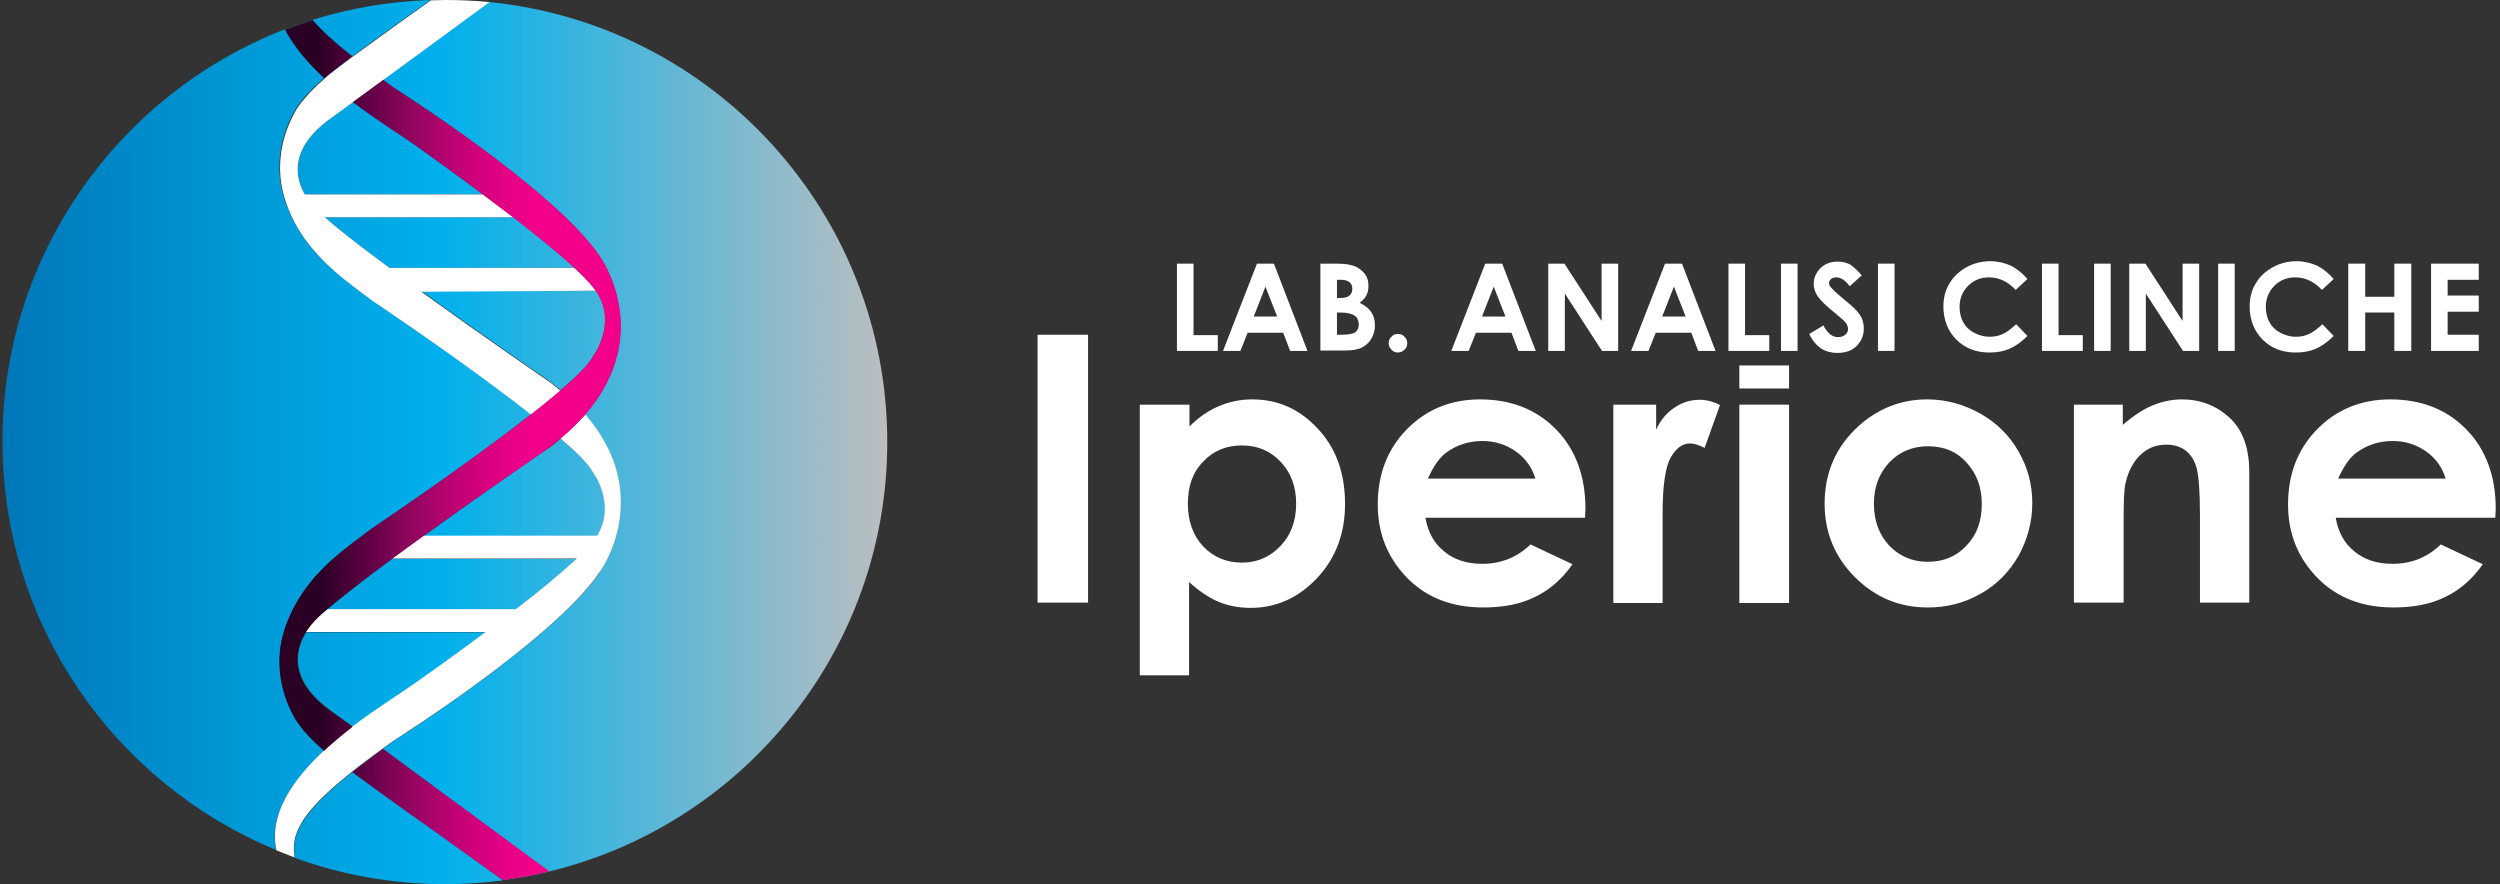
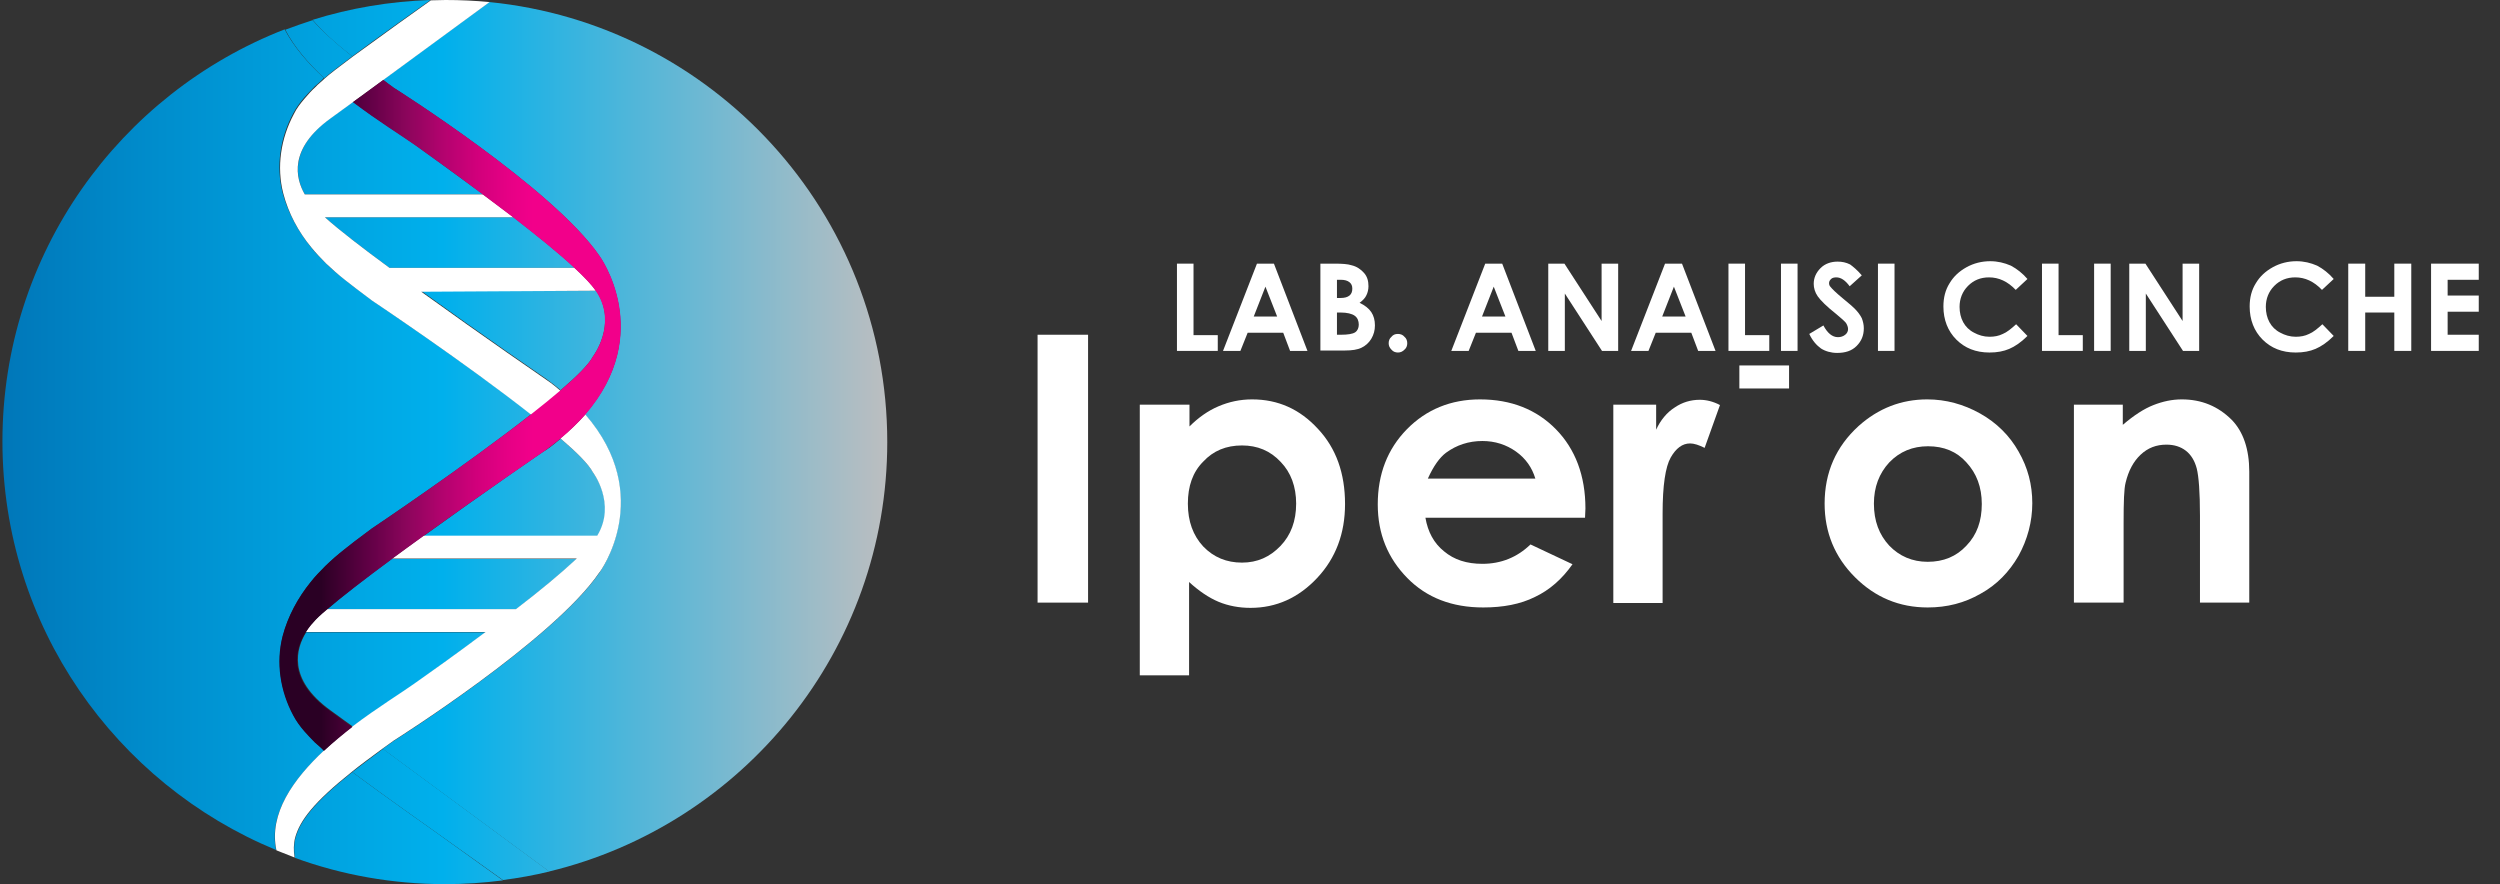
<svg xmlns="http://www.w3.org/2000/svg" width="328" height="116" viewBox="0 0 328 116" fill="none">
  <rect x="0" y="0" width="328" height="116" fill="#333333" stroke="none" />
  <path d="M43.349 93.186L46.308 95.337C49.624 92.827 52.852 90.855 54.465 89.689C56.258 88.39 59.844 85.835 63.743 82.966H40.167C38.912 84.983 37.612 89.017 43.349 93.186Z" fill="url(#paint0_linear_881_649)" />
  <path d="M55.586 70.326H78.4C81 66.113 77.817 61.989 77.817 61.989C77.279 60.958 75.711 59.389 73.559 57.552C72.977 58.045 72.394 58.538 71.722 58.986C71.677 58.941 63.519 64.589 55.586 70.326Z" fill="url(#paint1_linear_881_649)" />
  <path d="M39.987 25.504H63.385C59.62 22.725 56.168 20.26 54.465 19.005C52.851 17.839 49.624 15.867 46.307 13.357L43.349 15.508C37.836 19.543 38.822 23.442 39.987 25.504Z" fill="url(#paint2_linear_881_649)" />
  <path d="M51.103 35.141H75.397C73.29 33.168 70.377 30.838 67.374 28.507H42.632C44.47 30.165 47.562 32.541 51.103 35.141Z" fill="url(#paint3_linear_881_649)" />
  <path d="M67.688 79.963C70.691 77.632 73.604 75.257 75.666 73.329H51.417C47.921 75.884 44.828 78.26 42.901 79.963H67.688Z" fill="url(#paint4_linear_881_649)" />
  <path d="M46.218 7.396C49.848 4.706 54.913 1.121 56.482 0C51.103 0.179 45.904 1.076 41.018 2.6C42.139 3.944 43.797 5.513 46.218 7.396Z" fill="url(#paint5_linear_881_649)" />
  <path d="M42.542 98.475L42.498 98.43C42.139 98.071 41.691 97.757 41.332 97.354C40.839 96.906 40.391 96.413 39.943 95.875C39.405 95.247 38.867 94.575 38.508 93.813C36.805 90.631 36.222 86.91 37.119 83.414C37.791 80.815 39.091 78.394 40.794 76.332C41.377 75.615 42.049 74.898 42.722 74.226C43.529 73.464 44.335 72.747 45.187 72.074C46.128 71.312 47.114 70.595 48.056 69.878C48.28 69.699 48.549 69.519 48.773 69.34C48.773 69.34 61.054 61.138 69.705 54.325C61.009 47.601 48.728 39.354 48.728 39.354C48.504 39.175 48.235 38.995 48.011 38.816C47.025 38.099 46.083 37.382 45.142 36.62C44.291 35.947 43.439 35.23 42.677 34.468C42.005 33.796 41.332 33.124 40.749 32.362C39.091 30.3 37.746 27.835 37.074 25.28C36.178 21.784 36.76 18.063 38.464 14.881C38.867 14.119 39.36 13.447 39.898 12.819C40.346 12.326 40.794 11.833 41.287 11.34C41.691 10.982 42.094 10.668 42.453 10.264L42.498 10.22C40.391 8.292 38.553 6.141 37.343 3.855C15.694 12.281 0.32 33.303 0.32 57.91C0.32 82.114 15.156 102.822 36.222 111.518C35.236 106.811 38.464 102.24 42.542 98.475Z" fill="url(#paint6_linear_881_649)" />
  <path d="M46.218 101.298C41.108 105.377 39.405 107.708 38.778 109.904C38.553 110.711 38.553 111.652 38.688 112.549C44.828 114.79 51.507 116 58.41 116C60.965 116 63.519 115.821 65.985 115.507L56.931 109.008C56.931 109.008 50.566 104.526 46.218 101.298Z" fill="url(#paint7_linear_881_649)" />
  <path d="M116.409 58C116.409 27.924 93.505 3.182 64.192 0.269L50.252 10.488C50.7 10.802 51.148 11.161 51.641 11.519C51.641 11.519 72.573 24.697 78.624 33.572C78.624 33.572 86.02 43.702 76.742 54.369C86.02 65.037 78.624 75.167 78.624 75.167C72.528 84.042 51.641 97.219 51.641 97.219C51.148 97.578 50.7 97.892 50.207 98.25L72.035 114.342C97.494 108.201 116.409 85.297 116.409 58Z" fill="url(#paint8_linear_881_649)" />
  <path d="M55.227 38.144C63.295 43.971 71.722 49.753 71.722 49.753C72.394 50.246 72.977 50.694 73.559 51.187C75.711 49.349 77.28 47.781 77.817 46.75C77.817 46.75 80.955 42.626 78.4 38.413C78.355 38.323 78.266 38.233 78.221 38.144H55.227V38.144Z" fill="url(#paint9_linear_881_649)" />
  <path d="M42.542 10.264C43.08 9.771 44.47 8.696 46.218 7.396C43.797 5.468 42.139 3.944 41.018 2.645C39.808 3.048 38.598 3.451 37.433 3.9C38.598 6.185 40.48 8.337 42.542 10.264Z" fill="url(#paint10_linear_881_649)" />
-   <path d="M42.542 10.264C43.08 9.771 44.47 8.696 46.218 7.396C43.797 5.468 42.139 3.944 41.018 2.645C39.808 3.048 38.598 3.451 37.433 3.9C38.598 6.185 40.48 8.337 42.542 10.264Z" fill="url(#paint11_linear_881_649)" />
  <path d="M46.218 101.298C50.566 104.526 56.93 109.008 56.93 109.008L65.984 115.462C68.046 115.193 70.063 114.835 72.08 114.342L50.252 98.251C48.728 99.371 47.383 100.402 46.218 101.298Z" fill="url(#paint12_linear_881_649)" />
-   <path d="M46.218 101.298C50.566 104.526 56.93 109.008 56.93 109.008L65.984 115.462C68.046 115.193 70.063 114.835 72.08 114.342L50.252 98.251C48.728 99.371 47.383 100.402 46.218 101.298Z" fill="url(#paint13_linear_881_649)" />
  <path d="M78.176 38.144C77.638 37.337 76.652 36.306 75.397 35.141H51.103C47.562 32.541 44.47 30.165 42.632 28.507H67.374C66.029 27.476 64.684 26.49 63.385 25.504H39.987C38.777 23.397 37.836 19.543 43.349 15.553L46.307 13.402L50.297 10.488L64.236 0.269C62.309 0.09 60.382 0 58.454 0C57.827 0 57.154 0.045 56.527 0.045C55.003 1.121 49.938 4.751 46.263 7.44C44.514 8.74 43.125 9.816 42.587 10.309L42.542 10.354C42.184 10.713 41.736 11.026 41.377 11.43C40.884 11.878 40.436 12.371 39.987 12.909C39.45 13.536 38.912 14.209 38.553 14.971C36.85 18.153 36.267 21.873 37.164 25.369C37.836 27.969 39.136 30.39 40.839 32.451C41.422 33.169 42.094 33.886 42.766 34.558C43.573 35.32 44.38 36.037 45.232 36.709C46.173 37.471 47.159 38.189 48.1 38.906C48.324 39.085 48.593 39.264 48.817 39.444C48.817 39.444 61.099 47.646 69.749 54.459C71.139 53.339 72.484 52.308 73.604 51.322C73.022 50.828 72.439 50.335 71.766 49.887C71.766 49.887 63.34 44.105 55.272 38.278L78.176 38.144Z" fill="white" />
  <path d="M76.787 54.369C75.89 55.4 74.769 56.476 73.514 57.507C75.666 59.345 77.235 60.913 77.773 61.944C77.773 61.944 80.91 66.068 78.355 70.281H55.541C54.151 71.312 52.762 72.298 51.417 73.284H75.666C73.604 75.212 70.736 77.587 67.688 79.918H42.901C42.094 80.59 41.511 81.173 41.153 81.576C41.153 81.576 40.615 82.07 40.122 82.921H63.698C59.799 85.835 56.213 88.389 54.42 89.644C52.807 90.81 49.579 92.782 46.263 95.292C45.008 96.233 43.752 97.309 42.542 98.43C38.464 102.24 35.236 106.767 36.267 111.563C37.074 111.876 37.836 112.19 38.643 112.504C38.508 111.607 38.508 110.711 38.732 109.859C39.36 107.663 41.063 105.332 46.173 101.253C47.338 100.312 48.683 99.326 50.207 98.206C50.655 97.892 51.148 97.533 51.641 97.175C51.641 97.175 72.573 83.997 78.624 75.122C78.669 75.167 86.065 65.037 76.787 54.369Z" fill="white" />
  <path d="M78.669 33.572C72.573 24.697 51.686 11.519 51.686 11.519C51.193 11.161 50.745 10.847 50.297 10.488L46.307 13.402C49.624 15.912 52.807 17.884 54.465 19.049C56.213 20.305 59.664 22.725 63.385 25.549C64.685 26.535 66.029 27.521 67.374 28.552C70.377 30.883 73.29 33.213 75.397 35.185C76.652 36.351 77.638 37.382 78.176 38.189C78.221 38.278 78.311 38.368 78.355 38.458C80.955 42.671 77.773 46.794 77.773 46.794C77.235 47.825 75.666 49.394 73.515 51.232C72.349 52.218 71.049 53.294 69.66 54.369C61.009 61.138 48.728 69.385 48.728 69.385C48.504 69.564 48.235 69.743 48.011 69.923C47.025 70.64 46.083 71.357 45.142 72.119C44.29 72.791 43.439 73.508 42.677 74.27C42.005 74.943 41.332 75.615 40.749 76.377C39.091 78.439 37.746 80.904 37.074 83.459C36.178 86.955 36.76 90.675 38.464 93.858C38.867 94.62 39.36 95.292 39.898 95.92C40.346 96.413 40.794 96.906 41.287 97.399C41.691 97.757 42.094 98.071 42.453 98.475L42.498 98.519C43.708 97.399 44.963 96.368 46.218 95.382L43.26 93.23C37.522 89.062 38.822 85.028 40.077 83.011C40.615 82.159 41.108 81.666 41.108 81.666C41.422 81.263 42.049 80.68 42.856 80.008C44.783 78.349 47.876 75.974 51.372 73.374C52.717 72.388 54.106 71.357 55.496 70.371C63.429 64.634 71.632 59.031 71.632 59.031C72.304 58.538 72.887 58.09 73.47 57.597C74.725 56.566 75.8 55.49 76.742 54.459C86.065 43.702 78.669 33.572 78.669 33.572Z" fill="url(#paint14_linear_881_649)" />
  <path d="M154.417 34.589H156.59V43.971H159.771V46.039H154.417V34.589Z" fill="white" />
  <path d="M164.913 34.589H167.139L171.539 46.039H169.26L168.358 43.653H163.694L162.739 46.039H160.46L164.913 34.589ZM166.026 37.61L164.489 41.533H167.563L166.026 37.61Z" fill="white" />
  <path d="M173.235 46.039V34.589H175.037C176.098 34.589 176.84 34.642 177.317 34.801C178.006 34.96 178.536 35.331 178.96 35.808C179.384 36.285 179.543 36.868 179.543 37.557C179.543 37.981 179.437 38.405 179.278 38.723C179.119 39.094 178.801 39.412 178.377 39.73C179.066 40.049 179.596 40.473 179.914 40.95C180.232 41.427 180.391 42.01 180.391 42.699C180.391 43.335 180.232 43.918 179.914 44.448C179.596 44.978 179.172 45.349 178.642 45.614C178.112 45.88 177.37 45.986 176.469 45.986H173.235V46.039ZM175.409 36.656V39.094H175.886C176.416 39.094 176.787 38.988 177.052 38.776C177.317 38.564 177.423 38.246 177.423 37.875C177.423 37.504 177.317 37.239 177.052 37.027C176.787 36.815 176.416 36.709 175.939 36.709H175.409V36.656ZM175.409 41.003V43.918H175.939C176.84 43.918 177.476 43.812 177.794 43.6C178.112 43.388 178.271 43.017 178.271 42.593C178.271 42.116 178.112 41.692 177.741 41.427C177.37 41.162 176.734 41.003 175.886 41.003H175.409Z" fill="white" />
  <path d="M183.413 43.812C183.731 43.812 184.049 43.918 184.261 44.183C184.526 44.395 184.632 44.713 184.632 45.031C184.632 45.349 184.526 45.667 184.261 45.879C183.996 46.144 183.731 46.25 183.413 46.25C183.095 46.25 182.777 46.144 182.565 45.879C182.3 45.614 182.194 45.349 182.194 45.031C182.194 44.713 182.3 44.395 182.565 44.183C182.777 43.918 183.042 43.812 183.413 43.812Z" fill="white" />
  <path d="M194.863 34.589H197.089L201.489 46.039H199.21L198.308 43.653H193.644L192.689 46.039H190.41L194.863 34.589ZM195.976 37.61L194.439 41.533H197.513L195.976 37.61Z" fill="white" />
  <path d="M203.185 34.589H205.253L210.129 42.116V34.589H212.303V46.039H210.182L205.306 38.511V46.039H203.132V34.589H203.185Z" fill="white" />
  <path d="M218.452 34.589H220.678L225.078 46.039H222.799L221.897 43.653H217.233L216.278 46.039H213.999L218.452 34.589ZM219.618 37.61L218.081 41.533H221.155L219.618 37.61Z" fill="white" />
  <path d="M226.774 34.589H228.948V43.971H232.128V46.039H226.774V34.589Z" fill="white" />
  <path d="M233.665 34.589H235.839V46.039H233.665V34.589Z" fill="white" />
  <path d="M244.267 36.126L242.677 37.557C242.094 36.762 241.511 36.391 240.928 36.391C240.663 36.391 240.398 36.444 240.239 36.603C240.079 36.762 239.973 36.921 239.973 37.133C239.973 37.345 240.026 37.504 240.186 37.663C240.345 37.875 240.875 38.405 241.776 39.147C242.624 39.836 243.101 40.261 243.313 40.472C243.737 40.897 244.055 41.321 244.267 41.745C244.426 42.169 244.532 42.593 244.532 43.07C244.532 44.024 244.214 44.766 243.578 45.402C242.942 46.038 242.094 46.303 241.034 46.303C240.239 46.303 239.496 46.092 238.913 45.72C238.33 45.296 237.8 44.713 237.376 43.812L239.231 42.699C239.761 43.706 240.398 44.236 241.14 44.236C241.511 44.236 241.829 44.13 242.094 43.918C242.359 43.706 242.465 43.441 242.465 43.176C242.465 42.911 242.359 42.646 242.2 42.381C241.988 42.116 241.564 41.745 240.928 41.215C239.655 40.208 238.86 39.412 238.489 38.882C238.118 38.352 237.959 37.769 237.959 37.239C237.959 36.444 238.277 35.755 238.86 35.172C239.443 34.589 240.239 34.324 241.087 34.324C241.67 34.324 242.2 34.429 242.73 34.694C243.101 34.96 243.684 35.437 244.267 36.126Z" fill="white" />
  <path d="M246.388 34.589H248.561V46.039H246.388V34.589Z" fill="white" />
  <path d="M266.001 36.603L264.464 38.034C263.403 36.921 262.237 36.391 260.965 36.391C259.852 36.391 258.951 36.762 258.209 37.504C257.466 38.246 257.095 39.2 257.095 40.261C257.095 41.003 257.254 41.692 257.572 42.275C257.891 42.858 258.368 43.335 259.004 43.653C259.587 43.971 260.276 44.183 261.018 44.183C261.654 44.183 262.237 44.077 262.767 43.812C263.297 43.6 263.881 43.123 264.517 42.54L266.001 44.077C265.153 44.925 264.358 45.455 263.615 45.773C262.873 46.092 262.025 46.251 261.018 46.251C259.216 46.251 257.784 45.667 256.671 44.554C255.558 43.441 254.975 41.957 254.975 40.208C254.975 39.041 255.24 38.034 255.77 37.186C256.3 36.285 257.042 35.596 257.997 35.066C258.951 34.536 260.011 34.27 261.124 34.27C262.078 34.27 262.979 34.483 263.828 34.854C264.623 35.278 265.365 35.861 266.001 36.603Z" fill="white" />
  <path d="M267.909 34.589H270.083V43.971H273.263V46.039H267.909V34.589Z" fill="white" />
  <path d="M274.747 34.589H276.921V46.039H274.747V34.589Z" fill="white" />
  <path d="M279.412 34.589H281.479L286.356 42.116V34.589H288.53V46.039H286.409L281.532 38.511V46.039H279.359V34.589H279.412Z" fill="white" />
-   <path d="M291.021 34.589H293.194V46.039H291.021V34.589Z" fill="white" />
  <path d="M306.182 36.603L304.644 38.034C303.584 36.921 302.418 36.391 301.146 36.391C300.033 36.391 299.131 36.762 298.389 37.504C297.647 38.246 297.276 39.2 297.276 40.261C297.276 41.003 297.435 41.692 297.753 42.275C298.071 42.858 298.548 43.335 299.184 43.653C299.768 43.971 300.457 44.183 301.199 44.183C301.835 44.183 302.418 44.077 302.948 43.812C303.478 43.6 304.061 43.123 304.697 42.54L306.182 44.077C305.334 44.925 304.538 45.455 303.796 45.773C303.054 46.092 302.206 46.251 301.199 46.251C299.397 46.251 297.965 45.667 296.852 44.554C295.739 43.441 295.156 41.957 295.156 40.208C295.156 39.041 295.421 38.034 295.951 37.186C296.481 36.285 297.223 35.596 298.177 35.066C299.132 34.536 300.192 34.27 301.305 34.27C302.259 34.27 303.16 34.483 304.008 34.854C304.803 35.278 305.546 35.861 306.182 36.603Z" fill="white" />
  <path d="M308.09 34.589H310.316V38.935H314.133V34.589H316.359V46.039H314.133V41.003H310.316V46.039H308.09V34.589V34.589Z" fill="white" />
  <path d="M318.957 34.589H325.212V36.709H321.13V38.776H325.212V40.897H321.13V43.918H325.212V46.039H318.957V34.589Z" fill="white" />
  <path d="M136.129 43.918H142.755V79.063H136.129V43.918Z" fill="white" />
  <path d="M156.06 53.089V55.951C157.226 54.785 158.499 53.884 159.877 53.301C161.255 52.718 162.686 52.4 164.277 52.4C167.669 52.4 170.532 53.672 172.917 56.269C175.302 58.814 176.469 62.1 176.469 66.129C176.469 69.999 175.249 73.232 172.811 75.83C170.373 78.427 167.457 79.752 164.065 79.752C162.58 79.752 161.149 79.487 159.877 78.957C158.605 78.427 157.279 77.526 156.007 76.36V88.605H149.54V53.089H156.06V53.089ZM162.951 58.443C160.884 58.443 159.188 59.132 157.863 60.563C156.484 61.941 155.848 63.797 155.848 66.076C155.848 68.408 156.537 70.264 157.863 71.695C159.241 73.126 160.937 73.815 162.951 73.815C164.966 73.815 166.609 73.073 167.987 71.642C169.365 70.211 170.055 68.355 170.055 66.076C170.055 63.85 169.365 61.994 168.04 60.616C166.662 59.132 164.966 58.443 162.951 58.443Z" fill="white" />
  <path d="M207.956 67.931H187.017C187.335 69.787 188.131 71.271 189.456 72.331C190.781 73.444 192.424 73.974 194.492 73.974C196.93 73.974 199.05 73.126 200.8 71.43L206.313 74.027C204.934 75.989 203.291 77.42 201.383 78.321C199.474 79.275 197.195 79.699 194.598 79.699C190.516 79.699 187.176 78.427 184.632 75.83C182.088 73.232 180.762 70.052 180.762 66.182C180.762 62.206 182.035 58.92 184.579 56.322C187.123 53.725 190.357 52.4 194.174 52.4C198.255 52.4 201.595 53.725 204.139 56.322C206.684 58.92 208.009 62.418 208.009 66.712L207.956 67.931ZM201.436 62.789C201.012 61.358 200.164 60.139 198.891 59.238C197.619 58.337 196.135 57.86 194.492 57.86C192.689 57.86 191.099 58.39 189.721 59.397C188.873 60.033 188.078 61.146 187.335 62.789H201.436V62.789Z" fill="white" />
  <path d="M211.72 53.089H217.286V56.375C217.869 55.103 218.717 54.096 219.724 53.46C220.731 52.771 221.844 52.453 223.011 52.453C223.859 52.453 224.76 52.665 225.661 53.142L223.647 58.761C222.905 58.39 222.269 58.178 221.738 58.178C220.731 58.178 219.883 58.814 219.194 60.033C218.505 61.252 218.134 63.691 218.134 67.348V68.62V79.116H211.667V53.089H211.72Z" fill="white" />
-   <path d="M228.205 53.089H234.725V79.116H228.205V53.089Z" fill="white" />
+   <path d="M228.205 53.089H234.725H228.205V53.089Z" fill="white" />
  <path d="M228.205 47.947H234.725V50.968H228.205V47.947Z" fill="white" />
  <path d="M252.855 52.4C255.293 52.4 257.625 53.036 259.799 54.255C261.972 55.474 263.668 57.17 264.835 59.238C266.054 61.358 266.637 63.584 266.637 66.023C266.637 68.461 266.001 70.794 264.835 72.914C263.615 75.034 261.972 76.731 259.852 77.897C257.731 79.116 255.452 79.699 252.908 79.699C249.197 79.699 246.016 78.374 243.366 75.724C240.716 73.073 239.39 69.84 239.39 66.076C239.39 61.994 240.875 58.602 243.843 55.898C246.441 53.566 249.462 52.4 252.855 52.4ZM252.961 58.549C250.946 58.549 249.25 59.238 247.872 60.669C246.547 62.1 245.857 63.903 245.857 66.076C245.857 68.355 246.547 70.158 247.872 71.589C249.197 72.967 250.893 73.709 252.908 73.709C254.975 73.709 256.671 73.02 257.996 71.589C259.375 70.158 260.011 68.355 260.011 66.129C260.011 63.903 259.322 62.1 257.996 60.669C256.724 59.238 255.028 58.549 252.961 58.549Z" fill="white" />
  <path d="M271.991 53.089H278.511V55.739C279.995 54.467 281.32 53.619 282.54 53.142C283.759 52.665 284.978 52.4 286.25 52.4C288.848 52.4 291.021 53.301 292.823 55.103C294.308 56.64 295.103 58.92 295.103 61.888V79.063H288.636V67.666C288.636 64.539 288.477 62.524 288.212 61.464C287.947 60.457 287.469 59.662 286.78 59.132C286.091 58.602 285.243 58.337 284.236 58.337C282.911 58.337 281.798 58.761 280.843 59.662C279.889 60.563 279.253 61.782 278.882 63.319C278.67 64.115 278.617 65.864 278.617 68.62V79.063H272.097V53.089H271.991Z" fill="white" />
-   <path d="M327.385 67.931H306.447C306.765 69.787 307.56 71.271 308.885 72.331C310.21 73.444 311.854 73.974 313.921 73.974C316.359 73.974 318.48 73.126 320.229 71.43L325.742 74.027C324.364 75.989 322.721 77.42 320.812 78.321C318.904 79.275 316.624 79.699 314.027 79.699C309.945 79.699 306.606 78.427 304.061 75.83C301.517 73.232 300.192 70.052 300.192 66.182C300.192 62.206 301.464 58.92 304.008 56.322C306.553 53.725 309.786 52.4 313.603 52.4C317.685 52.4 321.024 53.725 323.569 56.322C326.113 58.92 327.438 62.418 327.438 66.712L327.385 67.931ZM320.865 62.789C320.441 61.358 319.593 60.139 318.321 59.238C317.049 58.337 315.564 57.86 313.921 57.86C312.119 57.86 310.528 58.39 309.15 59.397C308.302 60.033 307.507 61.146 306.765 62.789H320.865V62.789Z" fill="white" />
  <defs>
    <linearGradient id="paint0_linear_881_649" x1="0.404" y1="89.15" x2="116.411" y2="89.15" gradientUnits="userSpaceOnUse">
      <stop stop-color="#0077B9" />
      <stop offset="0.18" stop-color="#008ECD" />
      <stop offset="0.394" stop-color="#00A6E3" />
      <stop offset="0.497" stop-color="#00B0EC" />
      <stop offset="1" stop-color="#BCBEC0" />
    </linearGradient>
    <linearGradient id="paint1_linear_881_649" x1="0.406" y1="63.917" x2="116.409" y2="63.917" gradientUnits="userSpaceOnUse">
      <stop stop-color="#0077B9" />
      <stop offset="0.18" stop-color="#008ECD" />
      <stop offset="0.394" stop-color="#00A6E3" />
      <stop offset="0.497" stop-color="#00B0EC" />
      <stop offset="1" stop-color="#BCBEC0" />
    </linearGradient>
    <linearGradient id="paint2_linear_881_649" x1="0.404" y1="19.458" x2="116.41" y2="19.458" gradientUnits="userSpaceOnUse">
      <stop stop-color="#0077B9" />
      <stop offset="0.18" stop-color="#008ECD" />
      <stop offset="0.394" stop-color="#00A6E3" />
      <stop offset="0.497" stop-color="#00B0EC" />
      <stop offset="1" stop-color="#BCBEC0" />
    </linearGradient>
    <linearGradient id="paint3_linear_881_649" x1="0.406" y1="31.84" x2="116.408" y2="31.84" gradientUnits="userSpaceOnUse">
      <stop stop-color="#0077B9" />
      <stop offset="0.18" stop-color="#008ECD" />
      <stop offset="0.394" stop-color="#00A6E3" />
      <stop offset="0.497" stop-color="#00B0EC" />
      <stop offset="1" stop-color="#BCBEC0" />
    </linearGradient>
    <linearGradient id="paint4_linear_881_649" x1="0.405" y1="76.636" x2="116.41" y2="76.636" gradientUnits="userSpaceOnUse">
      <stop stop-color="#0077B9" />
      <stop offset="0.18" stop-color="#008ECD" />
      <stop offset="0.394" stop-color="#00A6E3" />
      <stop offset="0.497" stop-color="#00B0EC" />
      <stop offset="1" stop-color="#BCBEC0" />
    </linearGradient>
    <linearGradient id="paint5_linear_881_649" x1="0.404" y1="3.724" x2="116.409" y2="3.724" gradientUnits="userSpaceOnUse">
      <stop stop-color="#0077B9" />
      <stop offset="0.18" stop-color="#008ECD" />
      <stop offset="0.394" stop-color="#00A6E3" />
      <stop offset="0.497" stop-color="#00B0EC" />
      <stop offset="1" stop-color="#BCBEC0" />
    </linearGradient>
    <linearGradient id="paint6_linear_881_649" x1="0.405" y1="57.766" x2="116.408" y2="57.766" gradientUnits="userSpaceOnUse">
      <stop stop-color="#0077B9" />
      <stop offset="0.18" stop-color="#008ECD" />
      <stop offset="0.394" stop-color="#00A6E3" />
      <stop offset="0.497" stop-color="#00B0EC" />
      <stop offset="1" stop-color="#BCBEC0" />
    </linearGradient>
    <linearGradient id="paint7_linear_881_649" x1="0.406" y1="108.653" x2="116.409" y2="108.653" gradientUnits="userSpaceOnUse">
      <stop stop-color="#0077B9" />
      <stop offset="0.18" stop-color="#008ECD" />
      <stop offset="0.394" stop-color="#00A6E3" />
      <stop offset="0.497" stop-color="#00B0EC" />
      <stop offset="1" stop-color="#BCBEC0" />
    </linearGradient>
    <linearGradient id="paint8_linear_881_649" x1="0.405" y1="57.315" x2="116.409" y2="57.315" gradientUnits="userSpaceOnUse">
      <stop stop-color="#0077B9" />
      <stop offset="0.18" stop-color="#008ECD" />
      <stop offset="0.394" stop-color="#00A6E3" />
      <stop offset="0.497" stop-color="#00B0EC" />
      <stop offset="1" stop-color="#BCBEC0" />
    </linearGradient>
    <linearGradient id="paint9_linear_881_649" x1="0.404" y1="44.678" x2="116.41" y2="44.678" gradientUnits="userSpaceOnUse">
      <stop stop-color="#0077B9" />
      <stop offset="0.18" stop-color="#008ECD" />
      <stop offset="0.394" stop-color="#00A6E3" />
      <stop offset="0.497" stop-color="#00B0EC" />
      <stop offset="1" stop-color="#BCBEC0" />
    </linearGradient>
    <linearGradient id="paint10_linear_881_649" x1="0.408" y1="6.458" x2="116.404" y2="6.458" gradientUnits="userSpaceOnUse">
      <stop stop-color="#0077B9" />
      <stop offset="0.18" stop-color="#008ECD" />
      <stop offset="0.394" stop-color="#00A6E3" />
      <stop offset="0.497" stop-color="#00B0EC" />
      <stop offset="1" stop-color="#BCBEC0" />
    </linearGradient>
    <linearGradient id="paint11_linear_881_649" x1="36.086" y1="6.458" x2="81.467" y2="6.458" gradientUnits="userSpaceOnUse">
      <stop offset="0.123" stop-color="#2A0024" />
      <stop offset="0.138" stop-color="#310028" />
      <stop offset="0.255" stop-color="#5E0044" />
      <stop offset="0.369" stop-color="#8A055B" />
      <stop offset="0.477" stop-color="#B2036E" />
      <stop offset="0.578" stop-color="#D1007B" />
      <stop offset="0.67" stop-color="#E60085" />
      <stop offset="0.742" stop-color="#F2008A" />
      <stop offset="0.937" stop-color="#F2008A" />
      <stop offset="0.969" stop-color="#F2008A" />
    </linearGradient>
    <linearGradient id="paint12_linear_881_649" x1="0.405" y1="106.874" x2="116.41" y2="106.874" gradientUnits="userSpaceOnUse">
      <stop stop-color="#0077B9" />
      <stop offset="0.18" stop-color="#008ECD" />
      <stop offset="0.394" stop-color="#00A6E3" />
      <stop offset="0.497" stop-color="#00B0EC" />
      <stop offset="1" stop-color="#BCBEC0" />
    </linearGradient>
    <linearGradient id="paint13_linear_881_649" x1="36.086" y1="106.874" x2="81.47" y2="106.874" gradientUnits="userSpaceOnUse">
      <stop offset="0.123" stop-color="#2A0024" />
      <stop offset="0.138" stop-color="#310028" />
      <stop offset="0.255" stop-color="#5E0044" />
      <stop offset="0.369" stop-color="#8A055B" />
      <stop offset="0.477" stop-color="#B2036E" />
      <stop offset="0.578" stop-color="#D1007B" />
      <stop offset="0.67" stop-color="#E60085" />
      <stop offset="0.742" stop-color="#F2008A" />
      <stop offset="0.937" stop-color="#F2008A" />
      <stop offset="0.969" stop-color="#F2008A" />
    </linearGradient>
    <linearGradient id="paint14_linear_881_649" x1="36.647" y1="54.47" x2="81.47" y2="54.47" gradientUnits="userSpaceOnUse">
      <stop offset="0.123" stop-color="#2A0024" />
      <stop offset="0.138" stop-color="#310028" />
      <stop offset="0.255" stop-color="#5E0044" />
      <stop offset="0.369" stop-color="#8A055B" />
      <stop offset="0.477" stop-color="#B2036E" />
      <stop offset="0.578" stop-color="#D1007B" />
      <stop offset="0.67" stop-color="#E60085" />
      <stop offset="0.742" stop-color="#F2008A" />
      <stop offset="0.937" stop-color="#F2008A" />
      <stop offset="0.969" stop-color="#F2008A" />
    </linearGradient>
  </defs>
</svg>